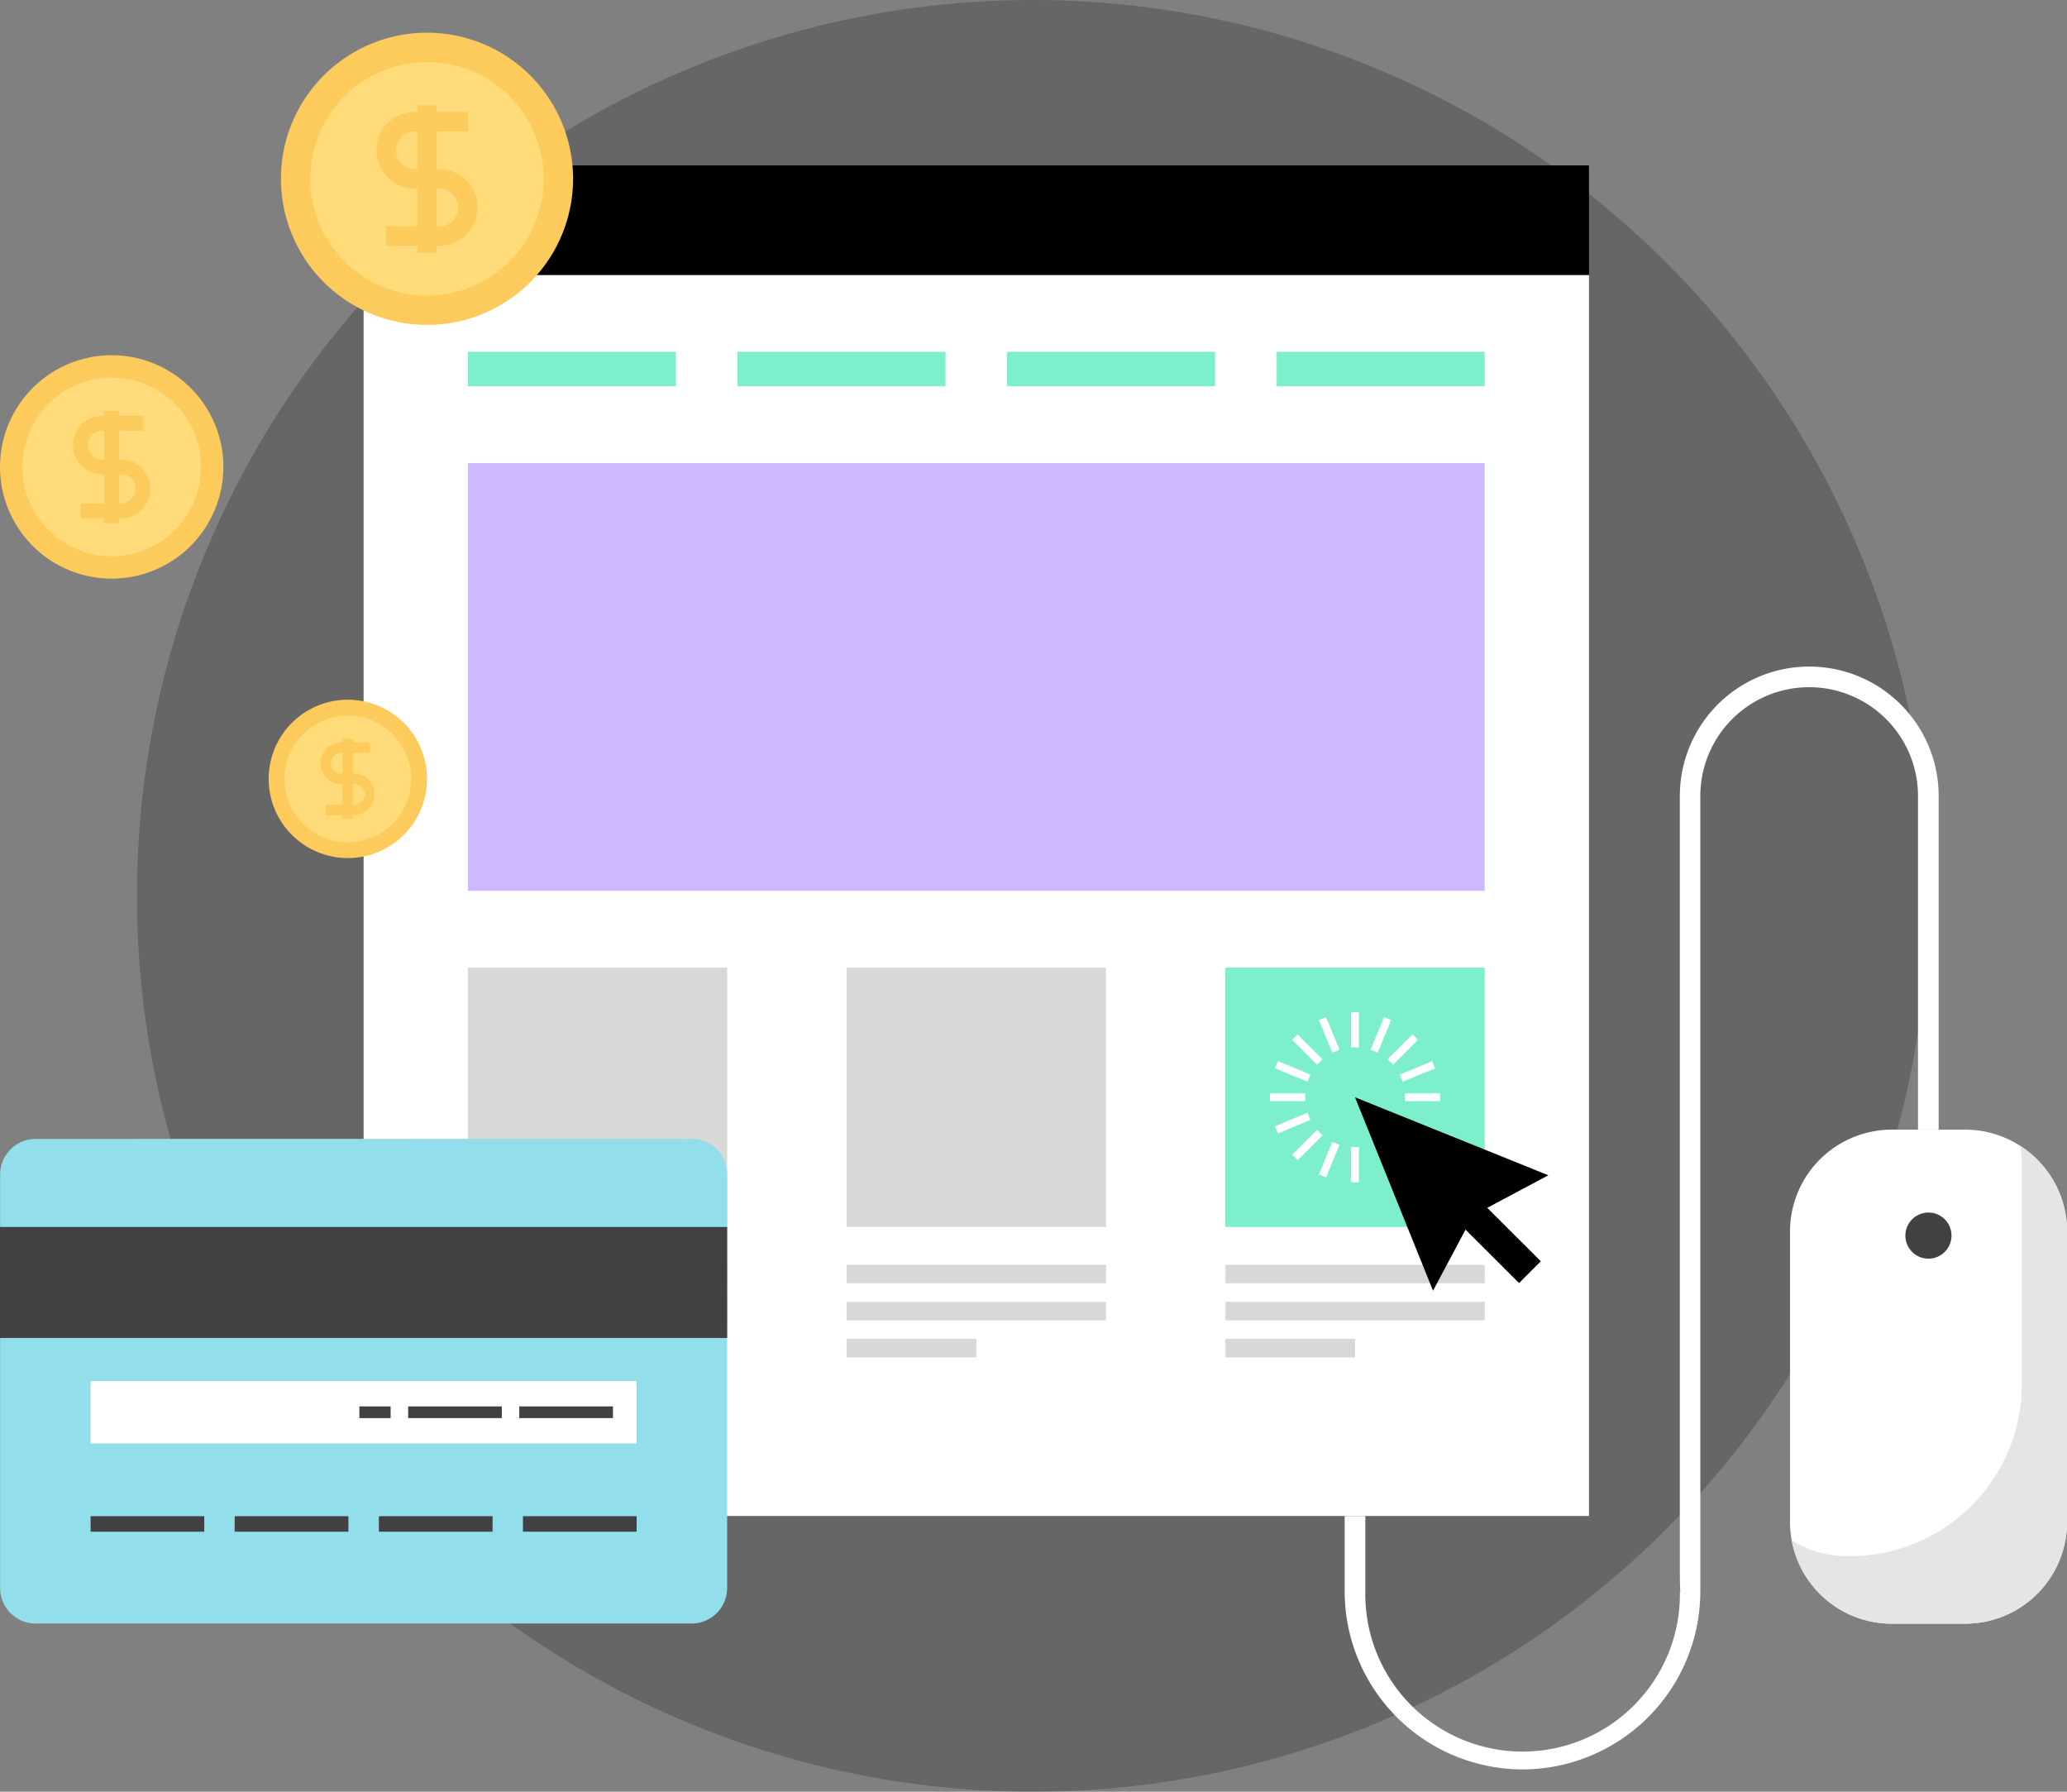
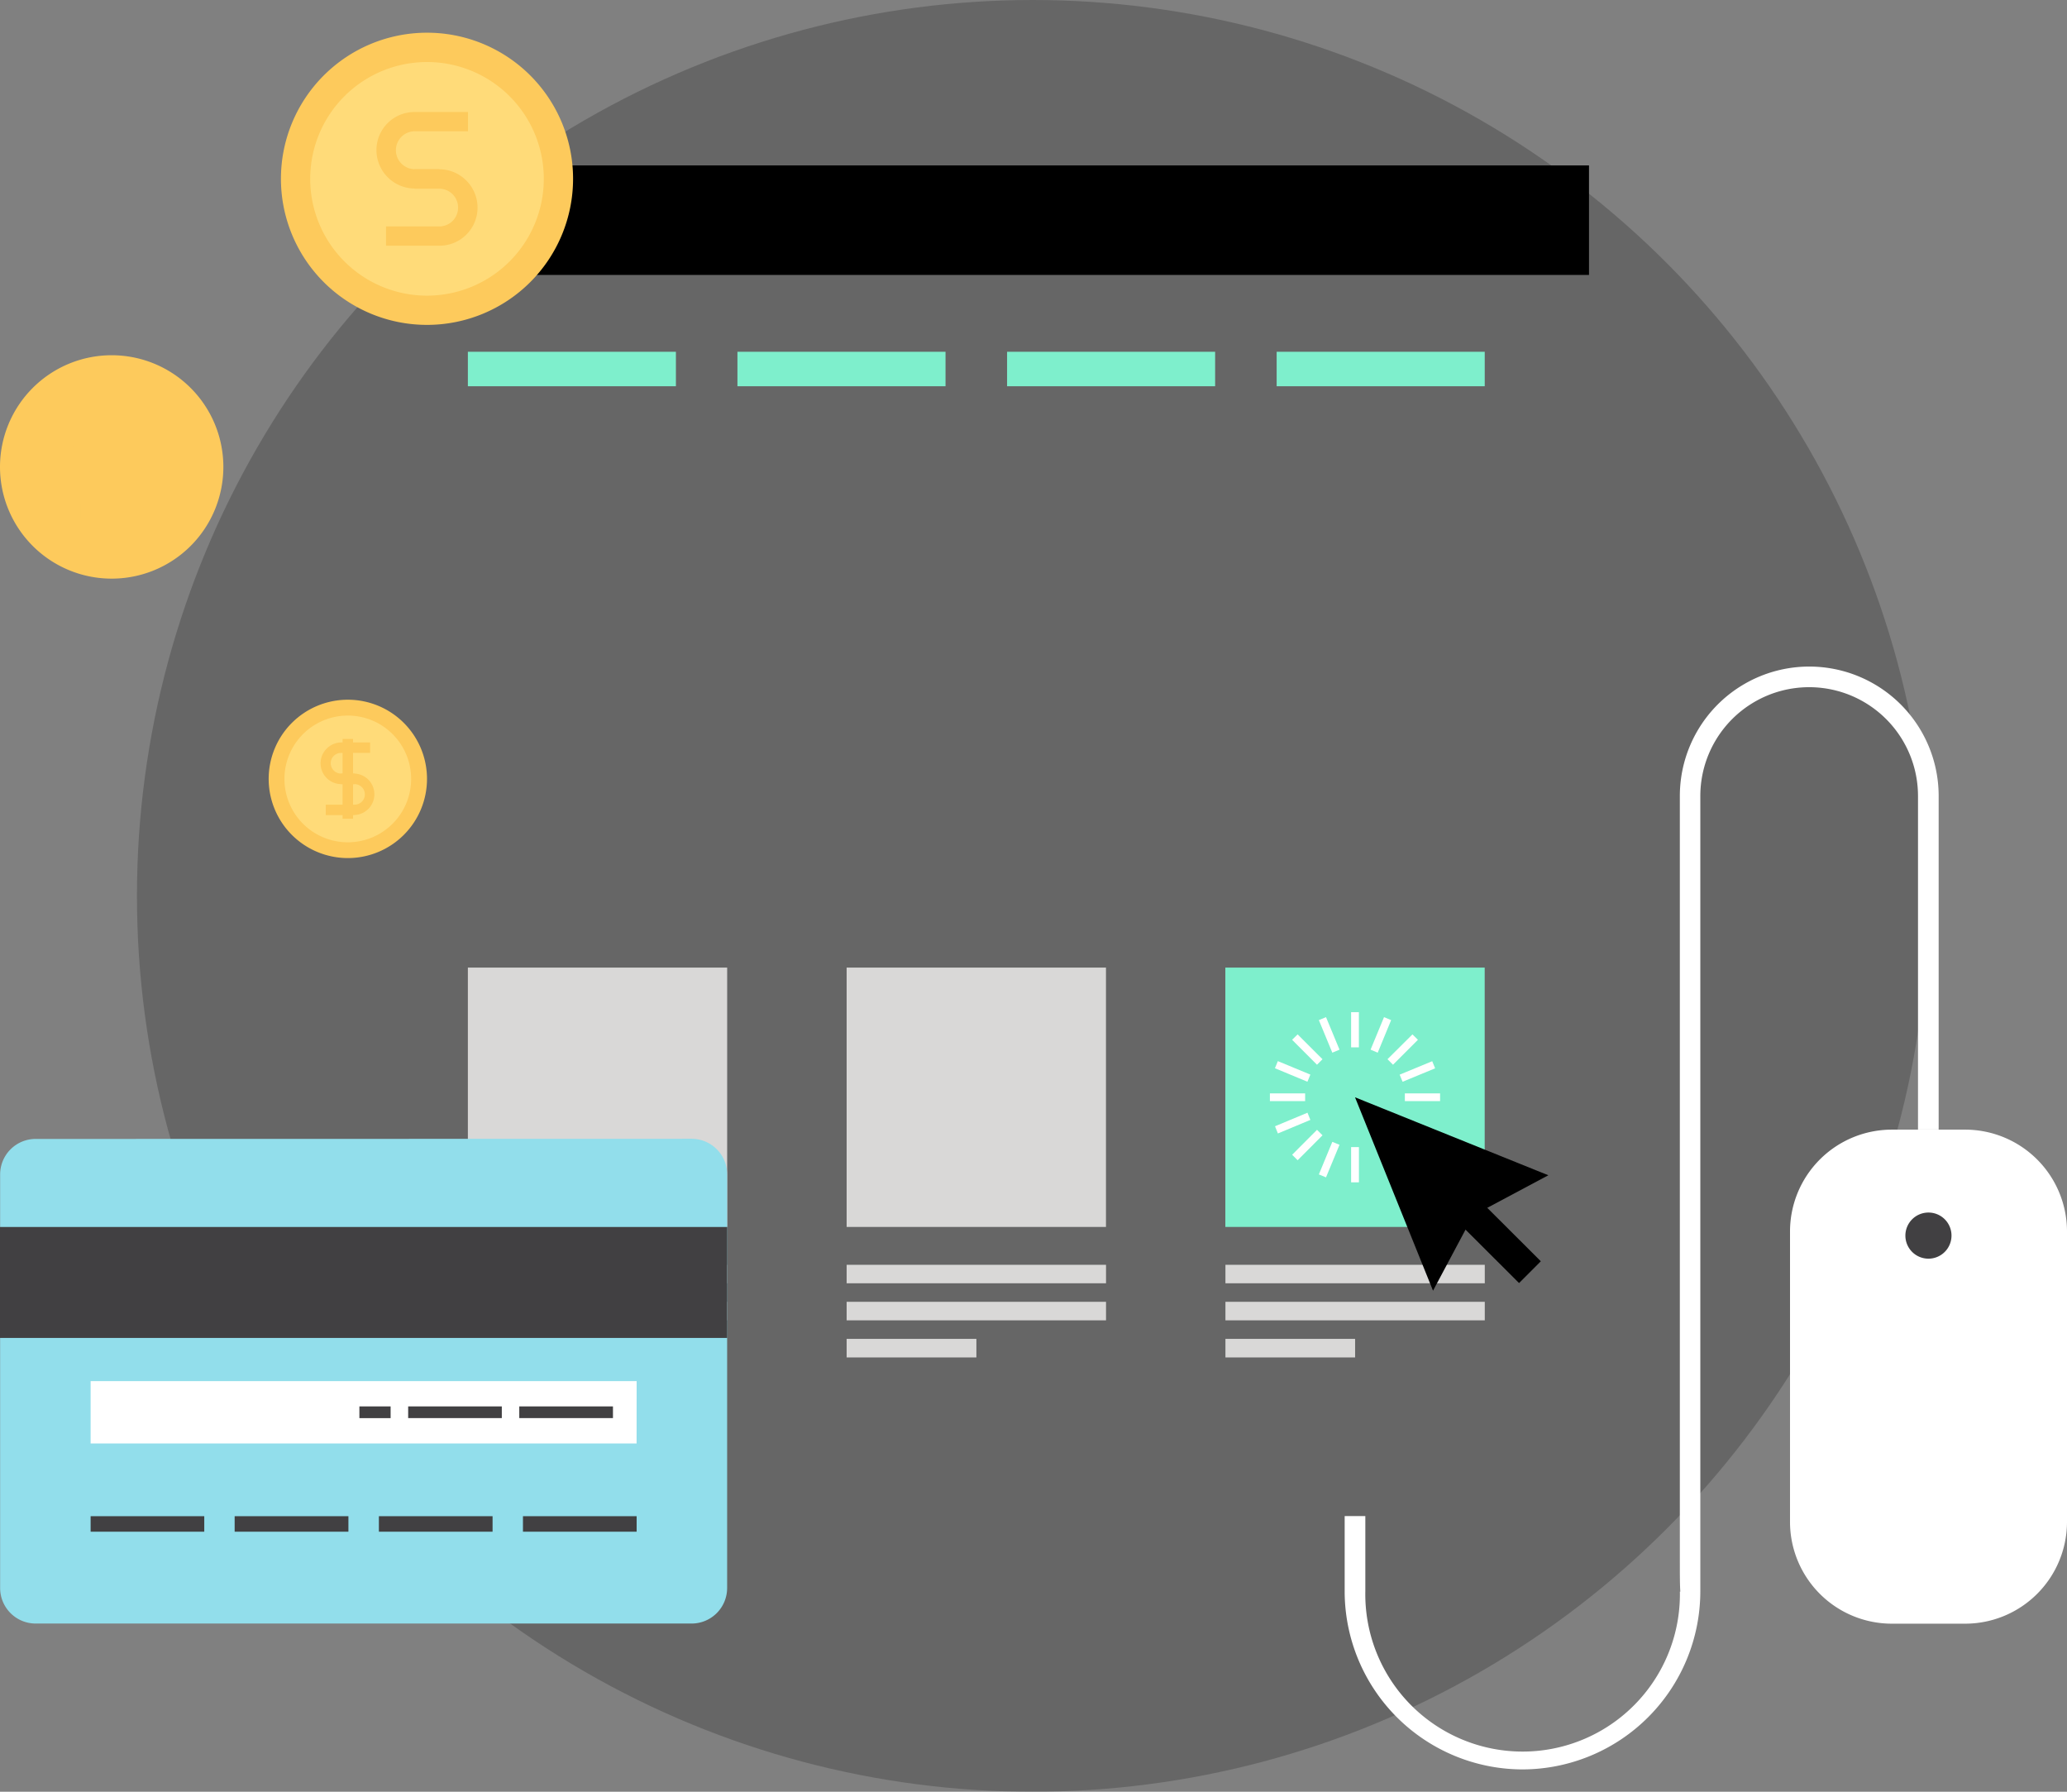
<svg xmlns="http://www.w3.org/2000/svg" id="Layer_12" data-name="Layer 12" viewBox="0 0 465.29 403.25">
  <rect x="0" y="0" width="465.29" height="403.25" fill="#808080" stroke="none" />
  <title>marketing-tools-12</title>
  <circle cx="232.46" cy="201.63" r="201.63" fill-opacity="0.2" />
-   <rect x="81.85" y="61.88" width="275.84" height="279.31" fill="#fff" />
  <rect x="81.85" y="37.23" width="275.84" height="24.65" />
-   <rect x="105.32" y="104.22" width="228.89" height="96.27" fill="#ceb9fe" />
  <rect x="105.32" y="79.17" width="46.83" height="7.76" fill="#7eefcc" />
  <rect x="166" y="79.17" width="46.84" height="7.76" fill="#7eefcc" />
  <rect x="226.7" y="79.17" width="46.83" height="7.76" fill="#7eefcc" />
  <rect x="287.38" y="79.17" width="46.84" height="7.76" fill="#7eefcc" />
  <rect x="105.32" y="217.77" width="58.37" height="58.37" fill="#d9d8d7" />
  <rect x="105.32" y="284.66" width="58.37" height="4.16" fill="#d9d8d7" />
  <rect x="105.32" y="292.99" width="58.37" height="4.17" fill="#d9d8d7" />
  <rect x="105.32" y="301.33" width="29.19" height="4.18" fill="#d9d8d7" />
  <rect x="190.58" y="217.77" width="58.38" height="58.37" fill="#d9d8d7" />
  <rect x="190.58" y="284.66" width="58.39" height="4.16" fill="#d9d8d7" />
  <rect x="190.58" y="292.99" width="58.39" height="4.17" fill="#d9d8d7" />
  <rect x="190.58" y="301.33" width="29.21" height="4.18" fill="#d9d8d7" />
  <rect x="275.83" y="217.77" width="58.38" height="58.37" fill="#7eefcc" />
  <rect x="275.85" y="284.66" width="58.38" height="4.16" fill="#d9d8d7" />
  <rect x="275.85" y="292.99" width="58.38" height="4.17" fill="#d9d8d7" />
  <rect x="275.85" y="301.33" width="29.19" height="4.18" fill="#d9d8d7" />
  <polygon points="322.58 290.49 305.02 246.96 348.54 264.51 331.61 273.53 322.58 290.49" />
  <rect x="379.86" y="290.72" width="6.93" height="20.49" transform="translate(-146.65 337.91) rotate(-45.07)" />
  <polygon points="296.46 239.63 290.86 234.02 292.1 232.8 297.7 238.39 296.46 239.63" fill="#fff" />
  <polygon points="294.31 243.46 286.99 240.42 287.65 238.82 294.97 241.85 294.31 243.46" fill="#fff" />
  <rect x="285.86" y="246.08" width="7.93" height="1.74" fill="#fff" />
  <polygon points="287.66 255.1 287.01 253.48 294.32 250.43 294.97 252.05 287.66 255.1" fill="#fff" />
  <rect x="336.5" y="278.72" width="7.93" height="1.75" transform="translate(-144.11 301.28) rotate(-45.07)" fill="#fff" />
  <polygon points="298.49 264.98 296.88 264.32 299.91 256.99 301.53 257.65 298.49 264.98" fill="#fff" />
  <rect x="304.14" y="258.17" width="1.76" height="7.93" fill="#fff" />
  <rect x="316.24" y="246.08" width="7.93" height="1.74" fill="#fff" />
  <rect x="361.28" y="262.17" width="7.93" height="1.73" transform="translate(-118.95 137.53) rotate(-22.45)" fill="#fff" />
  <polygon points="313.57 239.63 312.33 238.39 317.95 232.8 319.18 234.02 313.57 239.63" fill="#fff" />
  <polygon points="310.13 236.92 308.52 236.24 311.55 228.92 313.15 229.59 310.13 236.92" fill="#fff" />
  <rect x="304.14" y="227.8" width="1.75" height="7.92" fill="#fff" />
  <polygon points="299.91 236.92 296.88 229.59 298.49 228.92 301.53 236.24 299.91 236.92" fill="#fff" />
  <path d="M201.86,278.2a8,8,0,0,1,8,8v93.1a8,8,0,0,1-8,8H54.21a8,8,0,0,1-8-8V286.23a8,8,0,0,1,8-8Z" transform="translate(-46.18 -21.9)" fill="#92deeb" fill-rule="evenodd" />
  <rect x="20.4" y="341.24" width="25.58" height="3.49" fill="#414042" />
  <rect x="52.82" y="341.24" width="25.61" height="3.49" fill="#414042" />
  <rect x="85.29" y="341.24" width="25.59" height="3.49" fill="#414042" />
  <rect x="117.72" y="341.24" width="25.59" height="3.49" fill="#414042" />
  <polygon points="143.3 324.87 20.4 324.87 20.4 310.84 143.31 310.84 143.3 324.87" fill="#fff" fill-rule="evenodd" />
  <rect x="80.9" y="316.53" width="7.03" height="2.64" fill="#414042" />
  <rect x="91.88" y="316.53" width="21.08" height="2.63" fill="#414042" />
  <rect x="116.89" y="316.53" width="21.09" height="2.63" fill="#414042" />
  <rect y="276.15" width="163.69" height="24.97" fill="#414042" />
  <path d="M511.47,364.46a22.93,22.93,0,0,1-22.88,22.87H472a22.92,22.92,0,0,1-22.88-22.87V299A22.93,22.93,0,0,1,472,276.14h16.63A22.94,22.94,0,0,1,511.47,299Z" transform="translate(-46.18 -21.9)" fill="#fff" />
-   <path d="M500.93,279.8a23.14,23.14,0,0,1,.37,4v49.64a38.69,38.69,0,0,1-38.69,38.68h-.82a22.52,22.52,0,0,1-12.32-3.66A22.89,22.89,0,0,0,472,387.33h16.63a22.93,22.93,0,0,0,22.88-22.87V299A22.86,22.86,0,0,0,500.93,279.8Z" transform="translate(-46.18 -21.9)" fill="#e6e5e5" />
  <path d="M485.47,300a5.19,5.19,0,1,1-5.2-5.2A5.18,5.18,0,0,1,485.47,300Z" transform="translate(-46.18 -21.9)" fill="#414042" />
  <path d="M388.93,420.13a40.11,40.11,0,0,1-40.06-40.07V363.11h4.65v17a35.41,35.41,0,1,0,70.81,0h.1c-.1-1.27-.11-3.24-.11-6.29V201.05a29.13,29.13,0,1,1,58.26,0v75.07h-4.65V201.06a24.48,24.48,0,1,0-49,0c0,126.24,0,167.28,0,176.68v2.33A40.11,40.11,0,0,1,388.93,420.13Z" transform="translate(-46.18 -21.9)" fill="#fff" />
  <path d="M96.46,127a25.14,25.14,0,1,1-25.15-25.15A25.14,25.14,0,0,1,96.46,127Z" transform="translate(-46.18 -21.9)" fill="#fdca5c" />
-   <path d="M91.43,127a20.11,20.11,0,1,1-20.11-20.12A20.1,20.1,0,0,1,91.43,127Z" transform="translate(-46.18 -21.9)" fill="#ffdb79" />
  <path d="M73.43,128.68H69.21a6.6,6.6,0,0,1-6.59-6.59,6.54,6.54,0,0,1,6.59-6.58h9.15v3.32H69.21a3.26,3.26,0,0,0-2.32,5.56,3.27,3.27,0,0,0,2.32,1h4.22Z" transform="translate(-46.18 -21.9)" fill="#fdca5c" />
  <path d="M73.43,138.53H64.28v-3.31h9.15a3.24,3.24,0,0,0,2.31-1,3.27,3.27,0,0,0-2.31-5.58H69.21v-3.32h4.22a6.59,6.59,0,0,1,4.64,11.25A6.59,6.59,0,0,1,73.43,138.53Z" transform="translate(-46.18 -21.9)" fill="#fdca5c" />
  <rect x="23.48" y="92.46" width="3.31" height="25.32" fill="#fdca5c" />
  <path d="M175.18,62.16a32.88,32.88,0,1,1-32.88-32.9A32.87,32.87,0,0,1,175.18,62.16Z" transform="translate(-46.18 -21.9)" fill="#fdca5c" />
  <path d="M168.59,62.16a26.29,26.29,0,1,1-26.29-26.3A26.28,26.28,0,0,1,168.59,62.16Z" transform="translate(-46.18 -21.9)" fill="#ffdb79" />
  <path d="M145.07,64.33h-5.54a8.66,8.66,0,0,1-8.61-8.62,8.57,8.57,0,0,1,8.61-8.6h12v4.33h-12a4.27,4.27,0,0,0-3,7.27,4.24,4.24,0,0,0,3,1.27h5.54Z" transform="translate(-46.18 -21.9)" fill="#fdca5c" />
  <path d="M145.07,77.2h-12V72.86h12a4.28,4.28,0,0,0,3-1.24,4.28,4.28,0,0,0,0-6,4.31,4.31,0,0,0-3-1.25h-5.54V60h5.54a8.52,8.52,0,0,1,6.08,2.54,8.59,8.59,0,0,1,0,12.17A8.57,8.57,0,0,1,145.07,77.2Z" transform="translate(-46.18 -21.9)" fill="#fdca5c" />
-   <rect x="93.95" y="23.69" width="4.33" height="33.13" fill="#fdca5c" />
  <path d="M142.3,197.2a17.82,17.82,0,1,1-17.83-17.82A17.82,17.82,0,0,1,142.3,197.2Z" transform="translate(-46.18 -21.9)" fill="#fdca5c" />
  <path d="M138.73,197.2a14.26,14.26,0,1,1-14.26-14.25A14.25,14.25,0,0,1,138.73,197.2Z" transform="translate(-46.18 -21.9)" fill="#ffdb79" />
  <path d="M126,198.38h-3a4.69,4.69,0,0,1-4.66-4.68,4.65,4.65,0,0,1,1.37-3.3A4.6,4.6,0,0,1,123,189h6.49v2.35H123a2.32,2.32,0,0,0-1.65,4A2.33,2.33,0,0,0,123,196h3Z" transform="translate(-46.18 -21.9)" fill="#fdca5c" />
  <path d="M126,205.35h-6.49V203H126a2.32,2.32,0,0,0,1.64-.68,2.31,2.31,0,0,0-1.64-3.94h-3V196h3a4.67,4.67,0,0,1,0,9.33Z" transform="translate(-46.18 -21.9)" fill="#fdca5c" />
  <rect x="77.12" y="166.31" width="2.35" height="17.96" fill="#fdca5c" />
</svg>